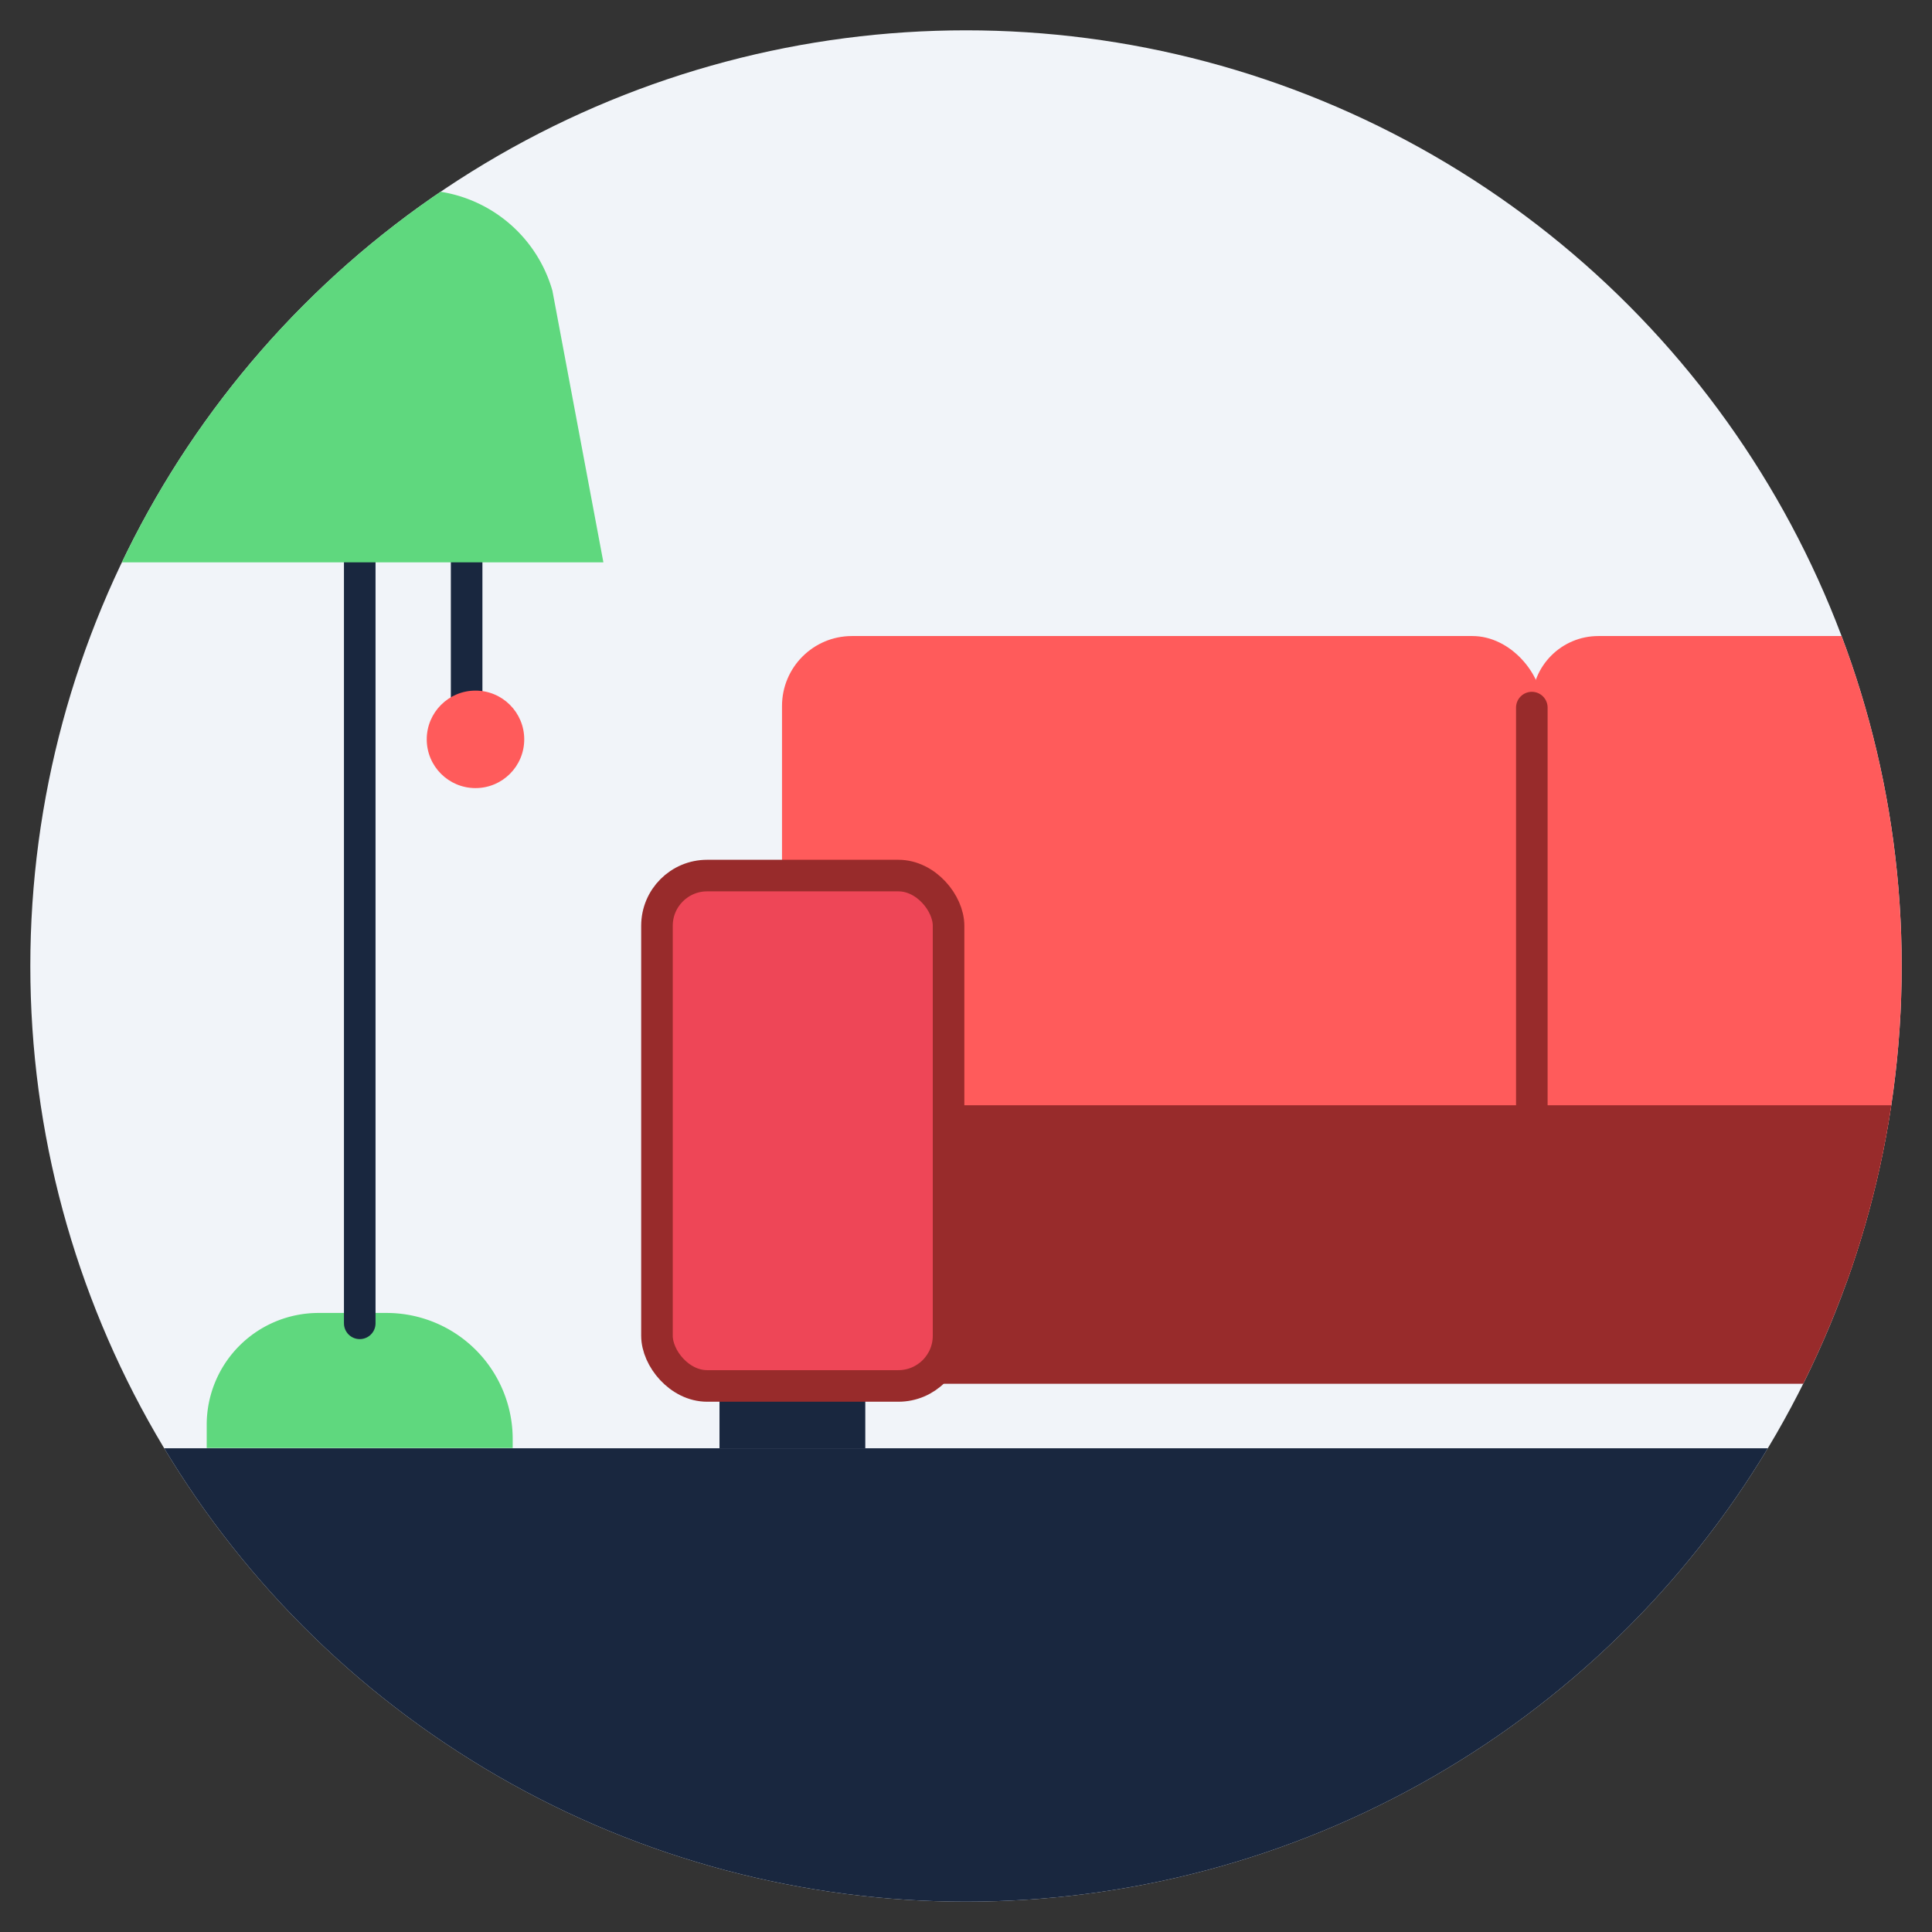
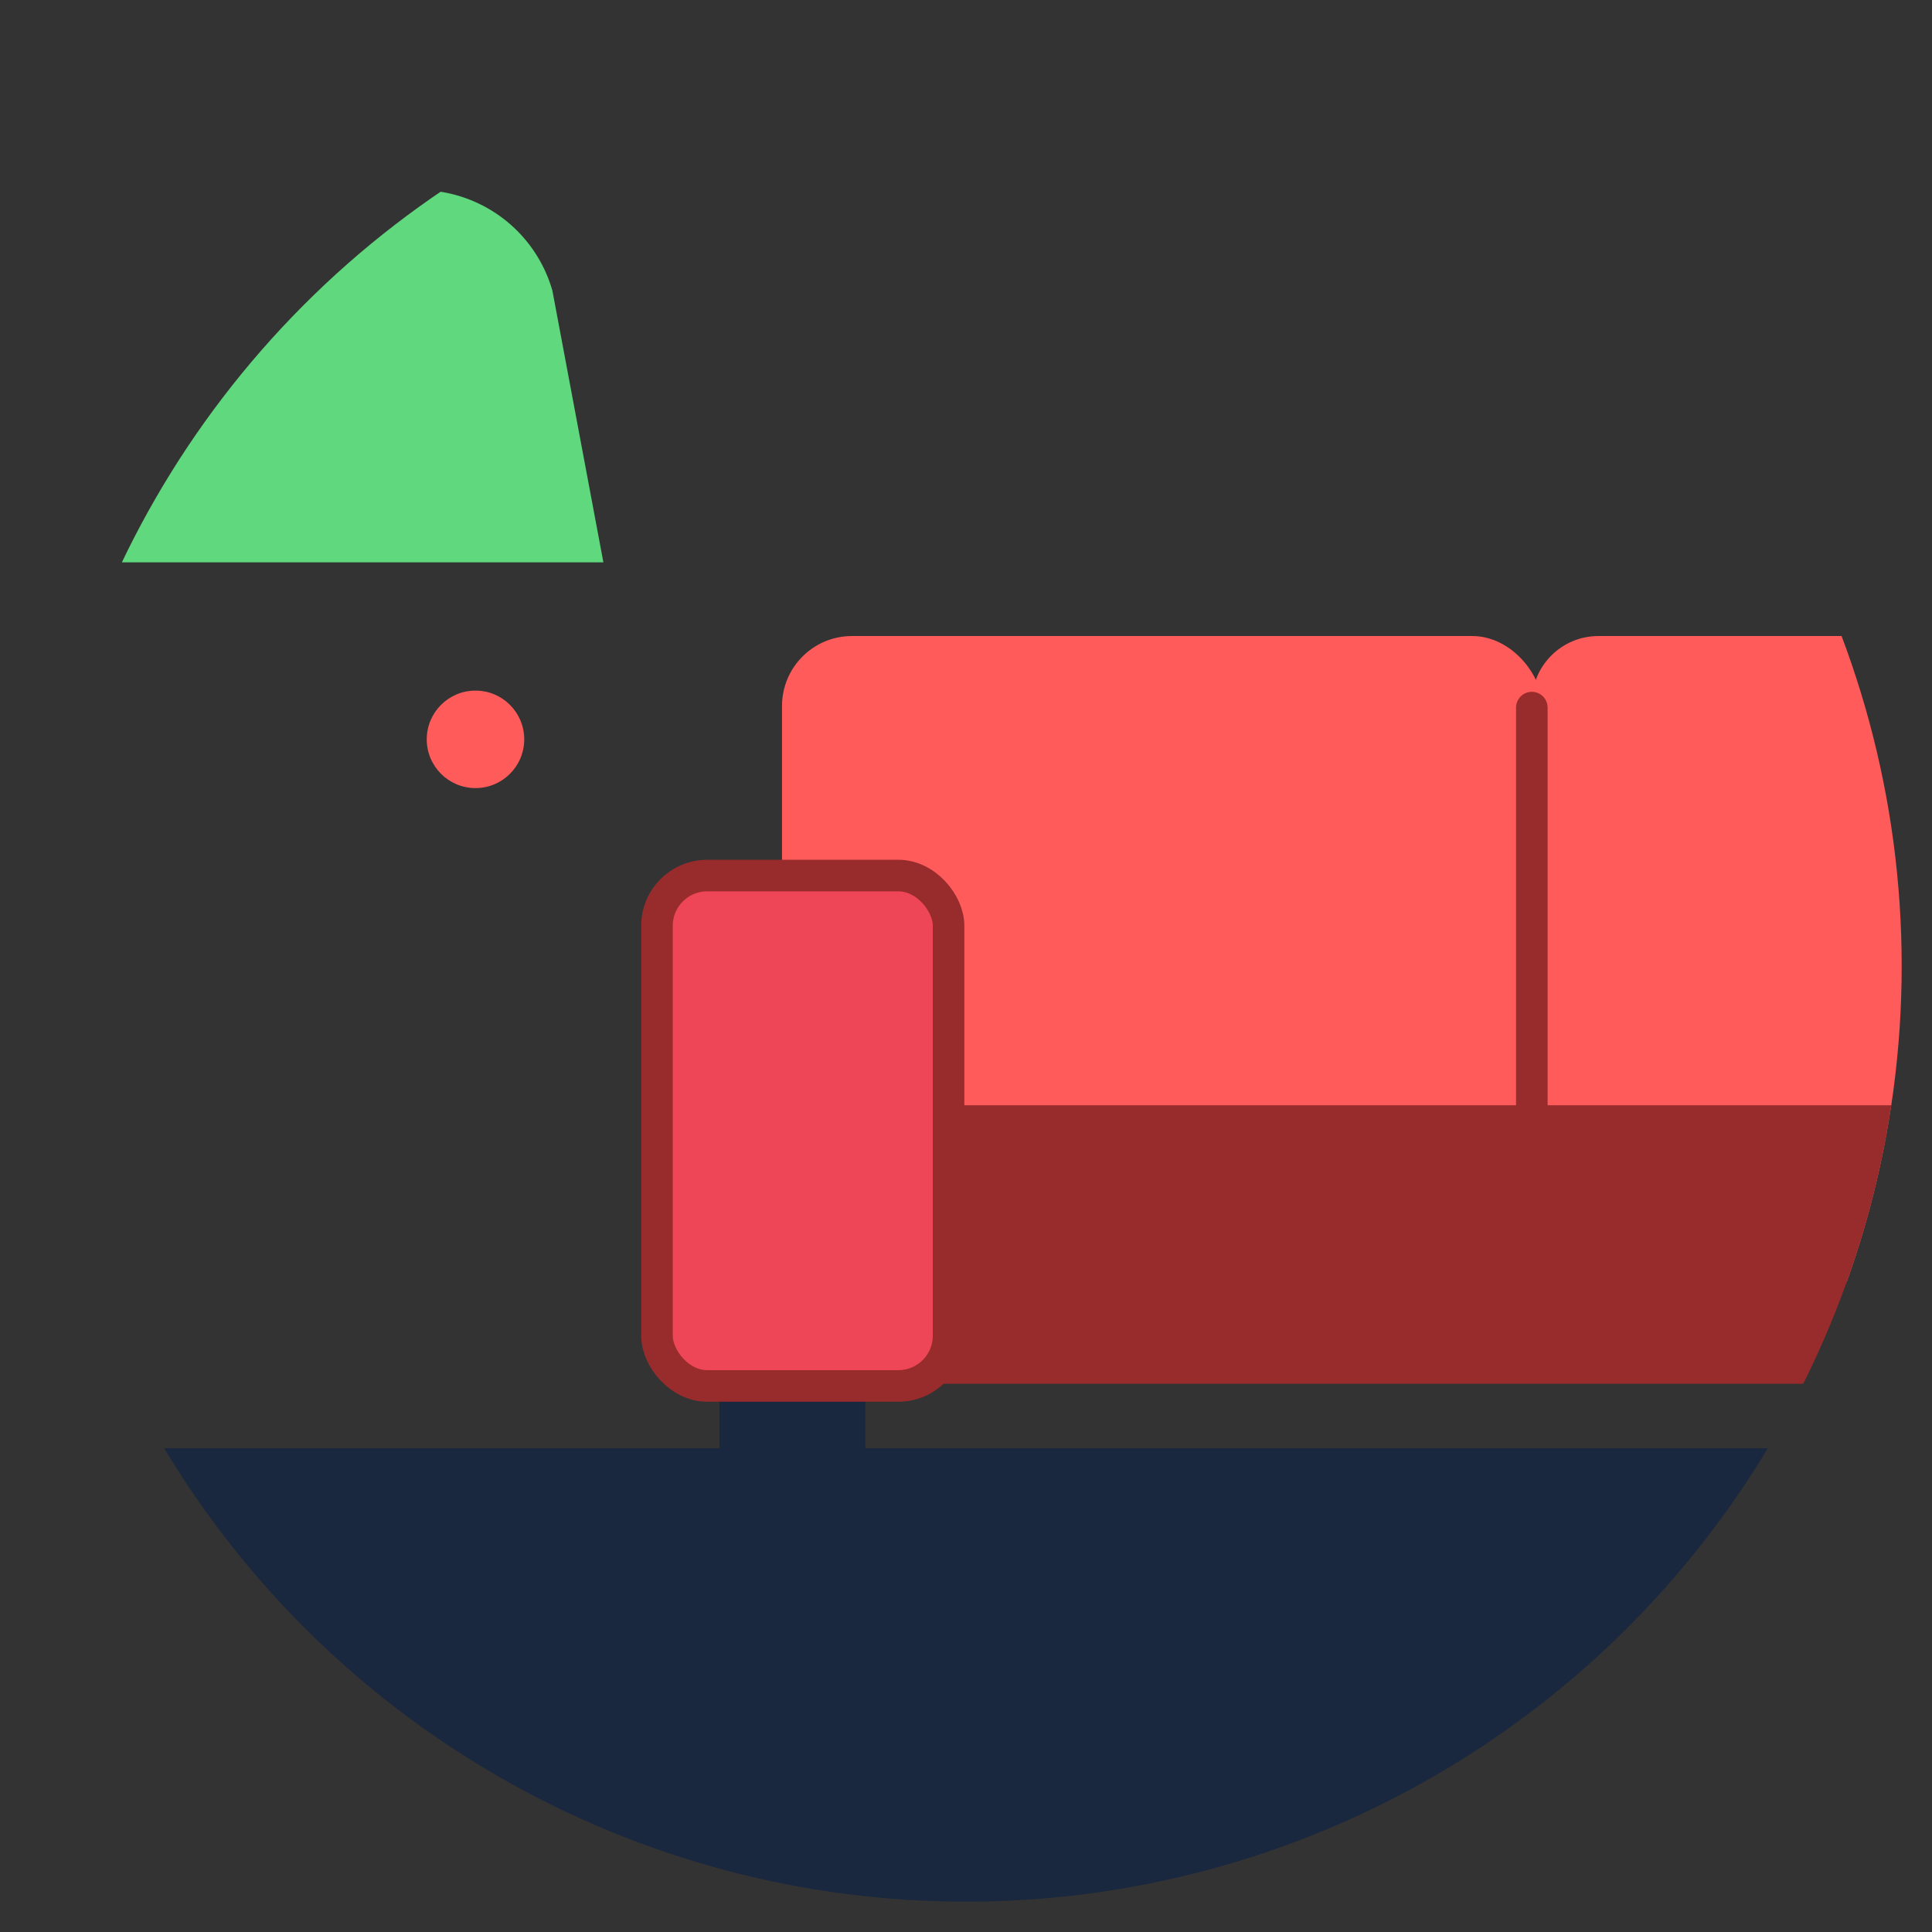
<svg xmlns="http://www.w3.org/2000/svg" id="Layer_1" data-name="Layer 1" viewBox="0 0 216 216">
  <rect x="0" y="0" width="216" height="216" fill="#333333" stroke="none" />
  <defs>
    <style>.cls-1,.cls-10,.cls-8{fill:none;}.cls-2{clip-path:url(#clip-path);}.cls-3{fill:#f1f4f9;}.cls-4{fill:#19273f;}.cls-5{fill:#ff5b5b;}.cls-6{fill:#982b2b;}.cls-7{fill:#ee4657;}.cls-7,.cls-8{stroke:#982b2b;}.cls-10,.cls-7,.cls-8{stroke-miterlimit:10;}.cls-10,.cls-7{stroke-width:3.53px;}.cls-10,.cls-8{stroke-linecap:round;}.cls-8{stroke-width:3.53px;}.cls-9{fill:#5fd87e;}.cls-10{stroke:#19273f;}</style>
    <clipPath id="clip-path">
      <circle class="cls-1" cx="108" cy="108" r="104.61" />
    </clipPath>
  </defs>
  <title>BB</title>
  <g class="cls-2">
-     <rect class="cls-3" x="1.27" y="1.27" width="213.88" height="216" />
    <rect class="cls-4" x="80.44" y="154.93" width="16.3" height="6.99" />
    <rect class="cls-4" x="1.27" y="161.92" width="216" height="55.35" />
    <rect class="cls-5" x="87.43" y="71.11" width="85" height="72.19" rx="7.82" />
    <rect class="cls-5" x="171.26" y="71.11" width="85" height="72.19" rx="7.44" />
    <rect class="cls-6" x="90.93" y="123.57" width="158.05" height="31.14" rx="3.74" />
    <rect class="cls-7" x="73.45" y="97.89" width="32.6" height="57.06" rx="5.61" />
    <line class="cls-8" x1="171.26" y1="79.11" x2="171.26" y2="123.57" />
-     <path class="cls-9" d="M35.61,146.79h7.61a14.1,14.1,0,0,1,14.1,14.1v1a0,0,0,0,1,0,0H23.11a0,0,0,0,1,0,0v-2.63A12.5,12.5,0,0,1,35.61,146.79Z" />
-     <line class="cls-10" x1="40.22" y1="147.95" x2="40.22" y2="53.64" />
-     <line class="cls-10" x1="52.17" y1="59.87" x2="52.17" y2="78.69" />
    <circle class="cls-5" cx="53.16" cy="82.66" r="5.45" />
    <path class="cls-9" d="M33.88,21.25h13A15.51,15.51,0,0,1,61.76,32.5l5.7,30.37H13l5.21-28.52A16,16,0,0,1,33.88,21.25Z" />
  </g>
</svg>